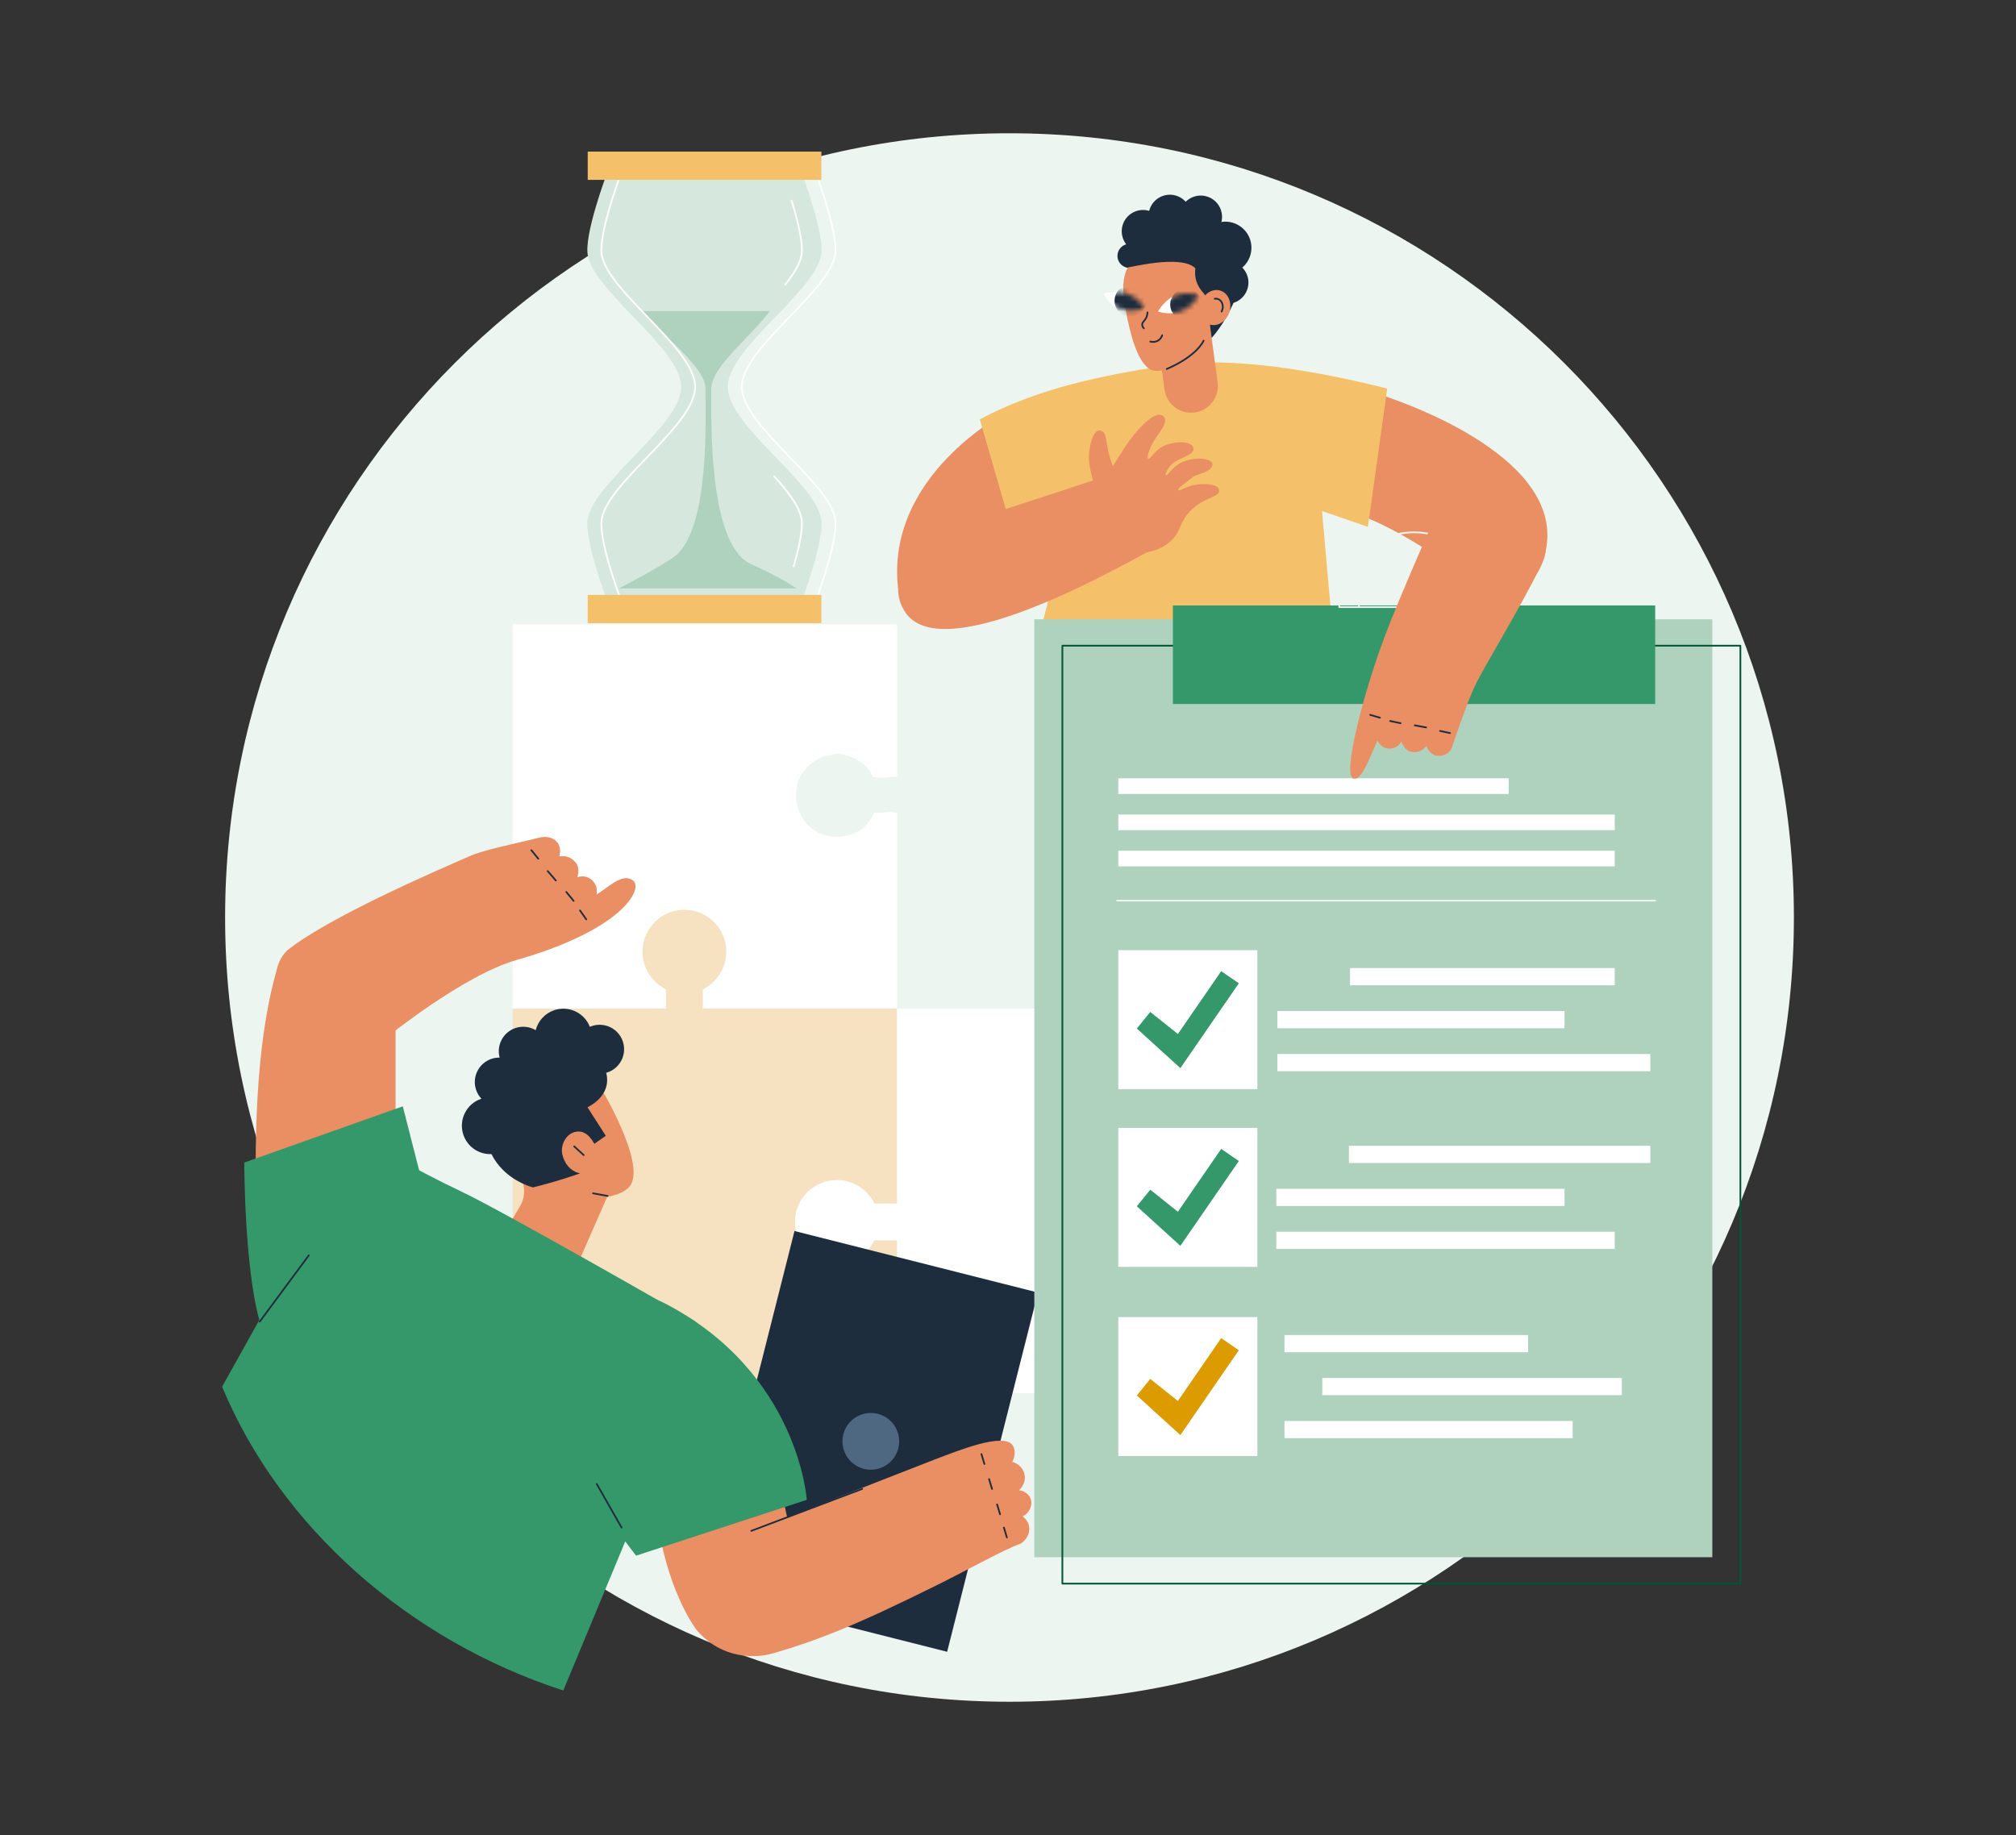
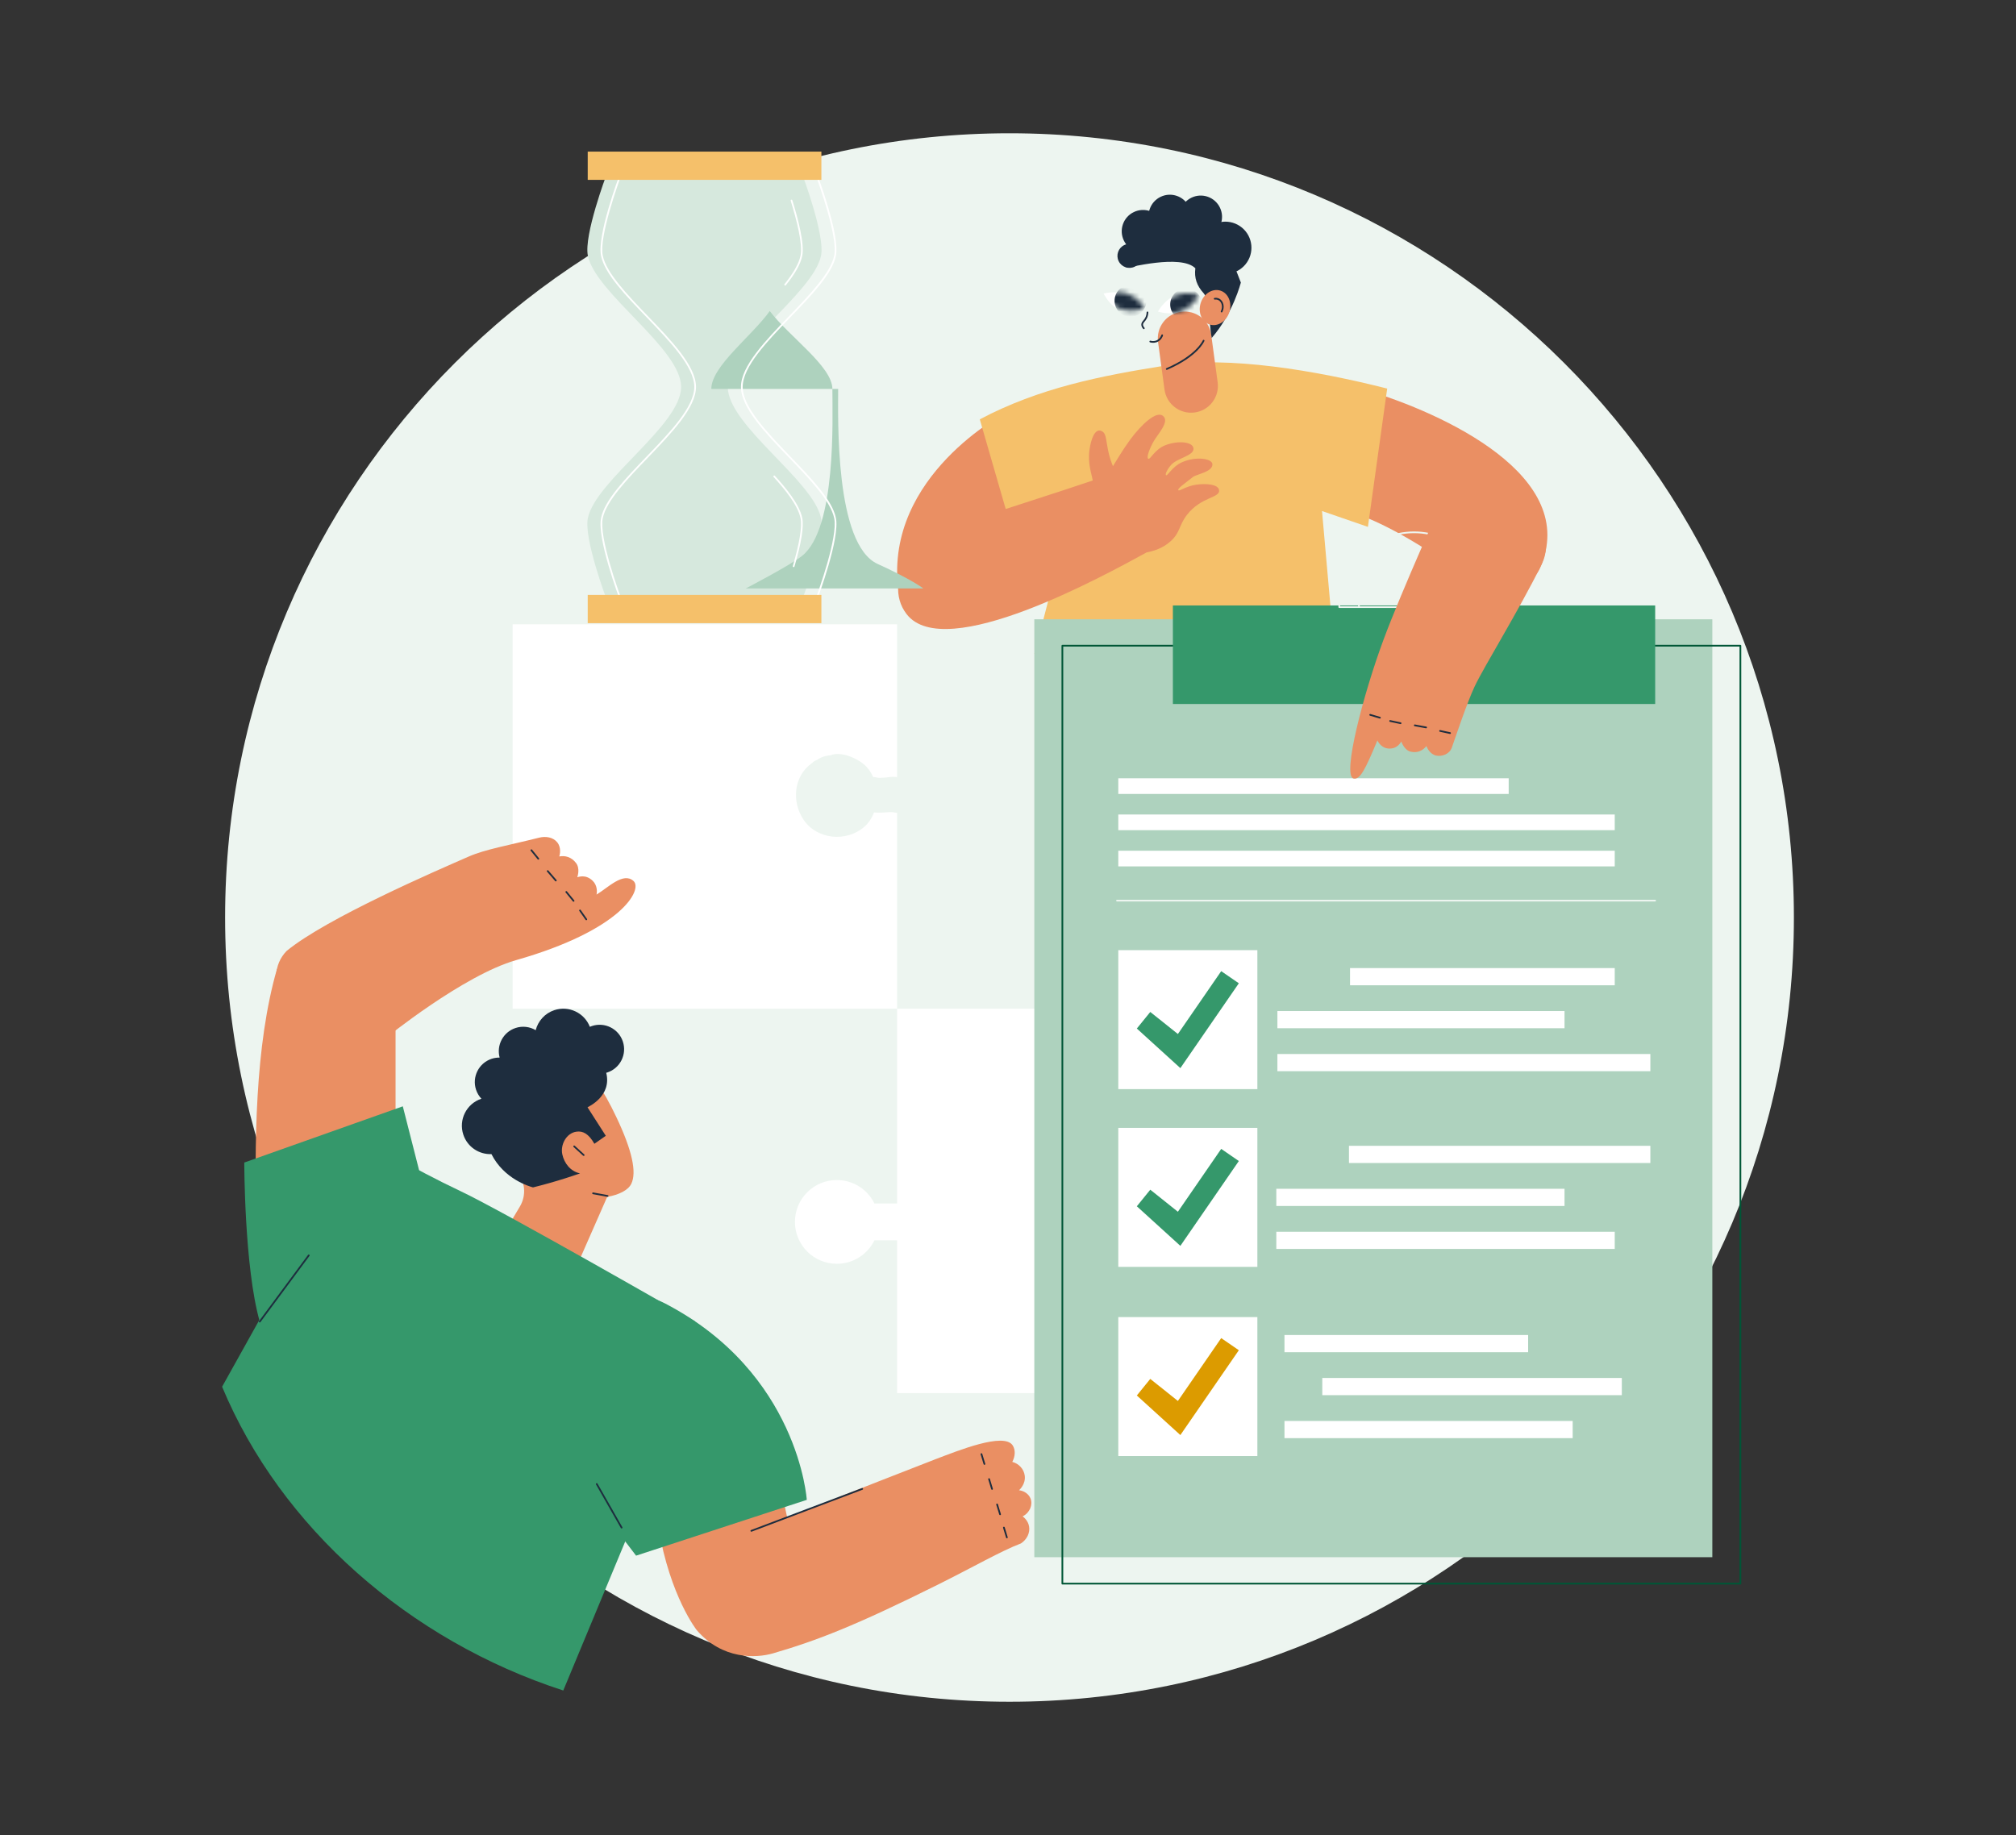
<svg xmlns="http://www.w3.org/2000/svg" id="a" viewBox="0 0 413 376">
  <rect x="0" y="0" width="413" height="376" fill="#333333" stroke="none" />
  <defs>
    <style>.f{mask:url(#d);}.g{mask:url(#b);}.h{fill:#ea8f63;}.h,.i,.j,.k,.l,.m,.n,.o,.p,.q,.r,.s{stroke-width:0px;}.i{fill:#f5c06a;}.j{fill:#005636;}.k{fill:#dc9b00;}.l{fill:#edf5f0;}.m{fill:#aed2be;}.n{fill:#4f6882;}.o{fill:#d6e8dd;}.p{fill:#f6e1c1;}.q{fill:#1e2d3e;}.r{fill:#fff;}.s{fill:#35986b;}</style>
    <mask id="b" x="225.946" y="58.365" width="8.913" height="6.529" maskUnits="userSpaceOnUse">
      <g id="c">
        <path class="r" d="M225.946,60.359s1.387,2.281,3.761,3.051c2.374.77,4.835-.263,4.835-.263,0,0-1.387-2.281-3.76-3.051-2.374-.77-4.836.263-4.836.263Z" />
      </g>
    </mask>
    <mask id="d" x="237.224" y="59.113" width="9.035" height="6.528" maskUnits="userSpaceOnUse">
      <g id="e">
        <path class="r" d="M245.613,60.473s-2.526-.864-4.843.064c-2.316.929-3.546,3.298-3.546,3.298,0,0,2.526.864,4.843-.064,2.316-.929,3.546-3.298,3.546-3.298Z" />
      </g>
    </mask>
  </defs>
  <path class="l" d="M206.808,348.692c88.748,0,160.692-71.944,160.692-160.692S295.556,27.308,206.808,27.308,46.116,99.252,46.116,188s71.944,160.692,160.692,160.692Z" />
  <path class="r" d="M183.411,166.506c-.813-.19-1.667-.068-2.492-.016-.638.041-1.254.033-1.872-.015-.431,1.141-1.09,2.166-1.989,2.945-3.677,3.187-9.702,2.61-12.43-1.443-2.475-3.678-2.072-8.867,1.624-11.552.048-.034.096-.064.144-.095.284-.313.619-.505.971-.606.269-.209.573-.386.909-.529.594-.25,1.241-.399,1.89-.442,1.984-.834,5.176.476,6.801,1.845.827.696,1.462,1.603,1.908,2.62.243-.007.502.026.775.106.325.095.829.059,1.36.022.074-.005.57-.049.557-.038.126-.019.253-.038.38-.055.593-.081,1.235-.123,1.832-.014v-31.319h-78.764v78.764h78.764v-40.12c-.12-.011-.242-.028-.368-.058Z" />
-   <path class="p" d="M143.975,206.684v-3.974c2.848-1.396,4.809-4.322,4.809-7.707,0-4.74-3.842-8.581-8.581-8.581s-8.581,3.841-8.581,8.581c0,3.385,1.961,6.311,4.808,7.707v3.974h-31.415v78.764h78.764v-78.764h-39.804Z" />
  <path class="r" d="M183.778,206.684v39.916h-4.638c-1.396-2.847-4.322-4.809-7.708-4.809-4.739,0-8.58,3.842-8.58,8.581s3.841,8.581,8.58,8.581c3.386,0,6.312-1.961,7.708-4.808h4.638v31.303h78.764v-78.764h-78.764Z" />
  <path class="h" d="M205.996,84.587s-24.67,12.832-22.008,35.987l31.4-6.846-9.392-29.141Z" />
  <path class="h" d="M261.518,102.813c7.955.309,15.104-.47,32.694,11.105,11.055,7.275,19.117,7.327,21.262,2.509,8.395-18.861-19.863-31.757-35.626-36.504-7.455-2.245-14.595,16.429-18.33,22.89Z" />
  <path class="i" d="M270.83,104.711l2.471,27.868-61.389,1.384,7.334-28.148-11.96,2.825c-2.378-8.236-4.187-14.482-6.565-22.718,12.177-6.444,24.79-8.925,38.108-11.029,12.858-2.031,30.755,1.023,45.352,4.726l-3.948,28.339-9.403-3.247Z" />
  <path class="h" d="M185.723,125.827c7.842,10.192,40.612-7.97,49.193-12.646,1.359-.247,3.353-.824,5.018-2.389,1.898-1.783,1.55-3.142,3.26-5.336,2.886-3.703,6.824-3.408,6.551-5.048-.188-1.127-2.475-1.398-4.625-1.103-2.208.303-3.508,1.428-3.725,1.135-.239-.322,1.229-1.294,2.945-2.67.797-.639,4.066-1.048,4.037-2.624-.023-1.257-3.529-1.683-6.324-.388-1.977.916-2.858,2.839-3.179,2.605-.242-.176.311-1.309,1.079-2.144,1.266-1.378,4.607-1.831,4.552-3.282-.055-1.421-3.123-1.739-5.769-.711-2.231.867-3.11,3.059-3.512,2.77-.282-.203-.093-1.266.948-3.274.868-1.676,3.638-4.376,2.02-5.547-1.362-.985-4.337,1.782-6.609,4.839-1.505,2.026-2.791,4.252-3.586,5.506-.302-.728-.721-1.868-1.009-3.312-.513-2.576-.361-3.567-1.487-3.945-1.161-.39-1.978,1.542-2.308,3.901-.392,2.815.447,4.981.676,6.288-4.446,1.547-23.435,7.62-30.401,9.952-2.966.993-5.524,2.937-7.269,5.532-2.496,3.712-3.181,8.377-.476,11.892Z" />
-   <path class="q" d="M255.656,58.821c.514-2.356-.979-4.683-3.335-5.197s-4.682.979-5.196,3.335c-.514,2.356.979,4.683,3.335,5.197,2.356.514,4.682-.979,5.196-3.335Z" />
  <path class="q" d="M255.466,53.741c1.643-2.452.988-5.773-1.464-7.417-2.452-1.644-5.772-.989-7.416,1.463-1.644,2.452-.989,5.773,1.463,7.417,2.452,1.644,5.773.989,7.417-1.463Z" />
  <path class="q" d="M242.046,46.326c1.043,2.174,3.651,3.092,5.825,2.049,2.174-1.043,3.092-3.651,2.049-5.825s-3.651-3.091-5.825-2.049c-2.174,1.043-3.091,3.651-2.049,5.825Z" />
  <path class="q" d="M235.723,46.152c1.042,2.174,3.65,3.092,5.824,2.049,2.175-1.043,3.092-3.651,2.049-5.825-1.043-2.174-3.65-3.091-5.825-2.049-2.174,1.043-3.091,3.651-2.048,5.825Z" />
  <path class="q" d="M230.229,49.277c1.042,2.174,3.65,3.091,5.825,2.049,2.174-1.043,3.091-3.651,2.048-5.825-1.042-2.174-3.65-3.091-5.825-2.049-2.174,1.043-3.091,3.651-2.048,5.825Z" />
  <path class="q" d="M229.162,53.496c.588,1.225,2.056,1.741,3.281,1.154,1.224-.587,1.741-2.056,1.154-3.28-.588-1.225-2.056-1.741-3.281-1.154-1.224.587-1.741,2.056-1.154,3.28Z" />
  <path class="h" d="M244.744,84.518c3.008-.408,5.115-3.177,4.707-6.184l-1.321-9.739c-.408-3.008-3.176-5.115-6.184-4.707-3.007.408-5.115,3.177-4.707,6.184l1.321,9.739c.408,3.008,3.177,5.115,6.184,4.707Z" />
-   <path class="h" d="M239.2,50.15c-.502.019-5.302.274-7.721,3.908-1.8,2.704-1.635,5.839-.563,11.055,1.262,6.143,2.875,9.638,4.825,10.62,3.082,1.551,10.946-3.919,13.389-9.764,1.764-4.219.82-9.216-2.128-12.753-2.941-3.527-7.482-3.079-7.802-3.067Z" />
  <path class="r" d="M229.082,59.953c.011.04-.01.077,0,.118,0,.002.001.003.002.005-.03.586-.063,1.203-.199,1.774-.06.253-.201.411-.285.642-.061.17-.119.333-.186.497-1.554-1.168-2.316-2.841-2.316-2.841,0,0,1.379-.38,2.983-.194Z" />
  <g class="g">
    <path class="q" d="M232.913,64.615c1.649-.728,2.395-2.656,1.667-4.304-.729-1.649-2.656-2.395-4.305-1.666-1.648.728-2.394,2.656-1.666,4.304.728,1.649,2.655,2.395,4.304,1.666Z" />
  </g>
  <path class="r" d="M240.484,62.366c.105.685.058,1.222-.243,1.814-1.647.124-3.017-.344-3.017-.344,0,0,1.02-1.915,2.884-2.98.244.449.301,1.024.376,1.51Z" />
  <g class="f">
    <path class="q" d="M244.896,59.724c-1.466-1.05-3.504-.713-4.554.753-1.05,1.465-.712,3.504.753,4.554,1.465,1.05,3.504.713,4.554-.753,1.049-1.465.712-3.504-.753-4.554Z" />
  </g>
  <path class="q" d="M248.001,45.768c1.509-.329,6.2,12.123,6.2,12.123,0,0-1.562,6.284-5.969,11.355-.441-1.991-.485-7.888-1.627-9.131-1.421-1.547-1.985-3.18-1.722-5.141-2.965-2.985-13.901.016-14.119-.16-.643-.522,3.458-7.185,5.564-10.334,1.188-1.777-1.407,1.635,1.323,1.16,4.857-.845,9.672-1.208,10.35.129Z" />
  <path class="h" d="M245.976,62.09c-.608,1.918.214,3.89,1.835,4.404,1.622.514,3.429-.625,4.037-2.543.608-1.918-.214-3.89-1.836-4.403-1.621-.514-3.428.625-4.036,2.543Z" />
  <path class="q" d="M250.313,64.008c-.043.013-.09.01-.132-.012-.086-.045-.12-.151-.076-.236.053-.102.097-.209.132-.319.279-.881-.088-1.786-.818-2.017-.175-.056-.359-.069-.545-.039-.096.015-.186-.05-.201-.146-.015-.096.049-.186.146-.201.241-.038.478-.021.706.051.914.29,1.384,1.393,1.047,2.458-.041.129-.093.254-.155.374-.022.044-.061.074-.104.088Z" />
  <path class="q" d="M234.374,67.434c-.064.02-.137.002-.184-.052-.266-.302-.393-.61-.377-.916.016-.337.201-.557.397-.791.134-.16.286-.341.414-.591.164-.318.255-.682.272-1.079.004-.097.086-.172.183-.168.097.004.172.086.168.183-.019.449-.124.861-.31,1.225-.147.285-.313.483-.458.657-.177.211-.305.364-.316.583-.011.212.087.436.291.667.064.073.057.184-.016.248-.019.017-.041.029-.064.036Z" />
  <path class="q" d="M236.853,70.148c-.558.17-1.048.062-1.254,0-.092-.028-.145-.127-.116-.219.028-.093.126-.145.219-.117.204.062.738.177,1.306-.101.633-.311.857-.895.911-1.066.029-.092.127-.144.22-.115.092.029.144.128.115.22-.064.205-.333.904-1.091,1.277-.105.052-.209.092-.31.123Z" />
  <path class="q" d="M239.074,75.774c-.084.026-.177-.015-.212-.099-.039-.089.003-.192.092-.231,6.176-2.662,7.441-5.673,7.453-5.703.036-.09.139-.134.229-.098.09.036.133.138.097.228-.051.128-1.332,3.176-7.64,5.896-.006.002-.013.005-.019.007Z" />
  <path class="h" d="M126.251,228.865c-2.755-5.793-4.872-8.927-8.565-10.22-4.963-1.738-9.763,1.5-10.259,1.845-.317.221-5.008,3.087-5.275,8.611-.193,3.98,1.156,7.932,3.695,10.871,1.751,2.029,2.03,4.941.66,7.244l-8.618,14.488c.392,3.854,3.835,6.661,7.689,6.268l.873-.089c3.854-.392,11.549-3.356,11.156-7.21l6.776-15.419c2.425-.453,4.287-1.359,4.936-2.676,1.163-2.36.177-6.891-3.068-13.713Z" />
  <path class="q" d="M124.474,245.229c-.01,0-.02-.001-.031-.003l-2.978-.542c-.095-.017-.159-.109-.141-.204.017-.096.108-.16.204-.142l2.978.542c.095.018.158.109.141.204-.015.085-.089.145-.173.145Z" />
  <path class="q" d="M119.578,236.856c-.041,0-.083-.015-.116-.045-.372-.331-.701-.635-1.05-.958-.282-.261-.573-.53-.902-.827-.071-.065-.077-.176-.012-.248s.176-.078.248-.012c.33.297.622.567.905.83.347.321.675.624,1.044.953.073.065.079.176.014.248-.034.039-.082.059-.131.059Z" />
  <path class="q" d="M94.918,232.498c-1.014-3.052.638-6.348,3.69-7.362.005-.002.009-.003.014-.005-.479-.512-.86-1.129-1.096-1.838-.873-2.628.549-5.466,3.178-6.34.549-.182,1.107-.259,1.654-.251-.689-2.548.718-5.22,3.254-6.063,1.434-.476,2.927-.266,4.132.447.476-1.862,1.858-3.452,3.816-4.103,2.963-.984,6.156.538,7.278,3.414.137-.06.276-.116.421-.164,2.628-.873,5.467.549,6.34,3.178.873,2.628-.549,5.466-3.177,6.34-.076.025-.153.042-.229.063,1.178,4.755-3.563,6.905-3.832,7.072,1.248,1.947,2.496,3.894,3.745,5.841-.737.495-1.602,1.141-2.339,1.636-1.196-2.084-2.359-2.665-3.678-2.481-2.077.29-3.33,2.682-2.888,4.665.404,1.81,1.63,3.445,3.624,3.884-1.974.691-4.061,1.355-6.257,1.976-1.145.324-2.271.621-3.374.895-.795-.217-5.935-1.714-8.519-6.822-2.527.1-4.92-1.463-5.757-3.982Z" />
  <path class="s" d="M73.922,233.168s11.224,6.57,20.331,10.855c8.992,4.231,48.143,26.725,48.143,26.725l-10.869,36.823-16.135,38.817c-31.538-10.234-57.867-33.382-69.892-62.241l12.316-22.095,16.106-28.884Z" />
-   <path class="q" d="M194.032,338.453l18.609-73.607-49.877-12.61-18.608,73.608,49.876,12.609Z" />
-   <path class="n" d="M176.971,300.964c-3.11-.787-4.994-3.946-4.207-7.056.786-3.111,3.945-4.994,7.055-4.208,3.111.786,4.995,3.945,4.208,7.056-.786,3.11-3.945,4.994-7.056,4.208Z" />
  <path class="h" d="M211.119,307.06c-.359-.923-1.283-1.572-2.36-1.708.097-.085,1.41-1.261,1.168-3.01-.183-1.331-1.191-2.442-2.548-2.799.614-1.155.675-2.447.087-3.369-1.767-2.773-11.225,1.089-15.71,2.777-1.979.745-18.813,7.354-30.501,11.954l-1.206-5.585c-11.642,4.032-25.166,7.662-25.166,7.662,2.408,14.218,7.865,21.052,7.865,21.052,5.244,6.062,12.141,5.75,15.602,4.745,8.922-2.592,16.831-5.642,33.773-14.075,7.214-3.591,13.04-6.948,17.024-8.451,1.245-.811,1.902-2.196,1.669-3.5-.211-1.178-1.07-1.861-1.317-2.044,1.475-.741,2.116-2.377,1.62-3.649Z" />
  <path class="q" d="M153.92,313.847c-.071,0-.139-.044-.165-.115-.034-.091.013-.192.104-.225,2.132-.79,6.832-2.576,11.377-4.303,4.53-1.722,9.214-3.501,11.341-4.289.092-.034.192.012.226.103.033.092-.013.193-.104.226-2.126.787-6.809,2.567-11.338,4.288-4.546,1.728-9.247,3.514-11.38,4.304-.02.007-.041.011-.061.011Z" />
  <path class="q" d="M201.671,300.146c-.076,0-.145-.049-.168-.125l-.612-2.018c-.028-.093.024-.191.117-.219.094-.028.191.024.219.117l.612,2.018c.028.093-.025.191-.117.219-.017.005-.035.008-.051.008Z" />
  <path class="q" d="M203.23,305.264c-.075,0-.145-.049-.168-.125l-.612-2.018c-.028-.093.025-.191.118-.219.093-.028.191.025.219.117l.611,2.018c.028.093-.024.191-.117.219-.017.005-.034.008-.051.008Z" />
  <path class="q" d="M204.875,310.458c-.075,0-.145-.049-.168-.124l-.612-2.018c-.028-.093.025-.191.118-.219.093-.028.19.024.219.117l.611,2.018c.028.092-.024.191-.117.219-.017.005-.034.007-.051.007Z" />
  <path class="q" d="M206.27,315.199c-.075,0-.145-.048-.168-.124l-.612-2.018c-.028-.093.025-.191.118-.219.092-.028.191.024.219.117l.611,2.018c.028.093-.024.191-.117.219-.017.005-.034.007-.051.007Z" />
  <path class="s" d="M130.308,318.757l34.971-11.435s-1.645-25.999-29.05-40.25c-17.424-9.061-13.759,41.407-13.759,41.407l7.838,10.278Z" />
  <path class="q" d="M127.34,313.183c-.061,0-.121-.032-.153-.089l-5.086-8.927c-.048-.084-.019-.191.065-.239s.192-.019.24.065l5.086,8.927c.048.084.019.192-.066.24-.027.015-.057.023-.086.023Z" />
  <path class="h" d="M78.973,212.742s15.944-12.925,26.773-16.013c21.65-6.174,25.978-14.47,24.032-16.217-2.111-1.897-5.231,1.394-7.577,2.789.125-.454.226-1.853-.785-2.827-1.496-1.441-2.99-.738-3.153-.729.055-.15.604-1.781-.245-2.902-.956-1.263-2.273-1.582-3.44-1.355.125-.376.441-1.821-.406-2.877-.87-1.087-2.39-1.303-3.711-.973-6.302,1.578-11.08,2.4-14.431,3.868-6.595,2.889-29.085,12.586-37.316,19.347-5.478,5.685.311,15.744,8.986,19.058,5.459,2.085,11.272-1.169,11.272-1.169Z" />
  <path class="q" d="M110.276,176.136c-.051,0-.101-.022-.136-.065l-1.418-1.75c-.061-.076-.05-.187.026-.247.076-.061.186-.049.247.025l1.418,1.751c.061.075.049.186-.026.247-.033.026-.072.039-.111.039Z" />
  <path class="q" d="M113.866,180.596c-.05,0-.099-.021-.133-.061l-1.662-1.932c-.063-.074-.055-.185.018-.248.074-.063.185-.055.248.018l1.662,1.932c.063.074.055.185-.019.248-.033.029-.073.043-.114.043Z" />
  <path class="q" d="M117.503,184.766c-.051,0-.102-.022-.136-.065-.264-.327-.504-.619-.745-.912-.241-.294-.481-.588-.746-.915-.061-.075-.049-.186.026-.246.076-.062.186-.05.247.026.264.326.504.619.745.912.24.293.481.587.746.914.061.076.049.186-.026.247-.033.026-.072.039-.111.039Z" />
  <path class="q" d="M120.104,188.556c-.056,0-.11-.026-.144-.075l-1.282-1.827c-.056-.079-.037-.188.043-.244.079-.056.189-.037.244.043l1.282,1.826c.056.08.037.189-.043.245-.031.022-.066.032-.1.032Z" />
  <path class="h" d="M81.036,207.379v30.828l-28.456,14.419c-.537-18.289-.336-38.493,4.167-54.093l24.289,8.846Z" />
  <path class="s" d="M53.212,270.796c-3.17-11.078-3.17-32.589-3.17-32.589l32.476-11.519,3.343,13.108-32.65,31Z" />
  <path class="q" d="M53.212,270.973c-.036,0-.073-.011-.104-.034-.078-.058-.094-.168-.037-.246l10.039-13.563c.058-.078.168-.094.246-.037.078.058.094.168.037.246l-10.039,13.563c-.034.047-.087.071-.141.071Z" />
  <path class="o" d="M164.375,35.785h-40.122s-4.689,12.446-3.822,16.613c1.609,7.74,19.103,19.019,19.103,26.881s-17.494,19.141-19.103,26.88c-.866,4.168,3.822,16.613,3.822,16.613h40.122s4.688-12.445,3.821-16.613c-1.609-7.74-19.102-19.019-19.102-26.88s17.493-19.141,19.102-26.881c.867-4.168-3.821-16.613-3.821-16.613Z" />
  <path class="r" d="M160.851,58.512c-.038,0-.077-.012-.109-.039-.076-.061-.088-.171-.028-.247,1.879-2.345,2.954-4.263,3.287-5.864.486-2.342-.829-7.398-2.019-11.227-.029-.093.023-.191.116-.22.093-.028.191.023.22.116,1.202,3.869,2.529,8.988,2.027,11.403-.349,1.68-1.416,3.59-3.356,6.012-.035.044-.086.066-.138.066Z" />
-   <path class="m" d="M145.721,79.697c0-4.649,8.241-10.765,11.977-15.963h-25.985c3.915,5.206,12.825,11.347,12.825,15.963,0,5.83.877,28.575-6.213,34.209-2.442,1.941-11.539,6.672-11.539,6.672h36.4s-2.562-1.936-9.368-5.02c-8.832-4.001-8.097-30.031-8.097-35.861Z" />
+   <path class="m" d="M145.721,79.697c0-4.649,8.241-10.765,11.977-15.963c3.915,5.206,12.825,11.347,12.825,15.963,0,5.83.877,28.575-6.213,34.209-2.442,1.941-11.539,6.672-11.539,6.672h36.4s-2.562-1.936-9.368-5.02c-8.832-4.001-8.097-30.031-8.097-35.861Z" />
  <path class="r" d="M167.249,122.947h-40.121c-.073,0-.139-.045-.165-.113-.192-.51-4.696-12.542-3.829-16.711.763-3.669,4.915-7.986,9.311-12.556,4.812-5.002,9.788-10.175,9.788-14.289s-4.976-9.287-9.788-14.289c-4.396-4.57-8.548-8.887-9.311-12.556-.867-4.169,3.637-16.201,3.829-16.711.026-.069.092-.114.165-.114h40.121c.073,0,.139.045.165.114.192.51,4.696,12.541,3.829,16.711-.763,3.669-4.915,7.986-9.311,12.556-4.812,5.002-9.788,10.175-9.788,14.289s4.976,9.287,9.788,14.289c4.396,4.57,8.549,8.887,9.312,12.556.867,4.169-3.638,16.201-3.83,16.711-.026.068-.092.113-.165.113ZM127.25,122.596h39.877c.466-1.259,4.575-12.541,3.772-16.402-.742-3.57-5.052-8.05-9.22-12.384-4.861-5.052-9.886-10.277-9.886-14.532s5.026-9.48,9.886-14.533c4.168-4.333,8.478-8.814,9.22-12.384.803-3.861-3.306-15.143-3.772-16.402h-39.877c-.466,1.259-4.575,12.542-3.772,16.402.742,3.57,5.052,8.051,9.22,12.384,4.861,5.052,9.886,10.277,9.886,14.533s-5.025,9.48-9.886,14.532c-4.168,4.333-8.478,8.814-9.22,12.384-.803,3.861,3.306,15.143,3.772,16.402Z" />
  <path class="r" d="M162.587,116.204c-.017,0-.033-.002-.05-.007-.093-.027-.146-.125-.119-.218,1.384-4.725,1.931-8.108,1.583-9.784-.569-2.735-3.25-5.961-5.523-8.466-.065-.072-.06-.183.012-.248.072-.065.183-.06.248.012,2.303,2.538,5.021,5.813,5.607,8.631.365,1.756-.17,5.106-1.59,9.954-.022.076-.092.126-.168.126Z" />
  <path class="i" d="M168.271,121.896h-47.87v5.79h47.87v-5.79Z" />
  <path class="i" d="M168.271,31.065h-47.87v5.789h47.87v-5.789Z" />
  <path class="m" d="M350.79,126.892h-138.899v192.182h138.899V126.892Z" />
  <path class="j" d="M356.539,324.665h-138.9c-.097,0-.175-.079-.175-.176v-192.182c0-.097.078-.175.175-.175h138.9c.097,0,.175.078.175.175v192.182c0,.097-.078.176-.175.176ZM217.815,324.314h138.548v-191.831h-138.548v191.831Z" />
  <path class="r" d="M313.053,273.546h-49.913v3.524h49.913v-3.524Z" />
  <path class="r" d="M332.248,282.35h-61.362v3.524h61.362v-3.524Z" />
  <path class="r" d="M322.18,291.155h-59.04v3.524h59.04v-3.524Z" />
  <path class="r" d="M338.095,234.779h-61.746v3.524h61.746v-3.524Z" />
  <path class="r" d="M320.51,243.583h-59.04v3.524h59.04v-3.524Z" />
  <path class="r" d="M330.797,252.387h-69.327v3.524h69.327v-3.524Z" />
  <path class="r" d="M330.798,198.36h-54.23v3.524h54.23v-3.524Z" />
  <path class="r" d="M320.511,207.164h-58.822v3.524h58.822v-3.524Z" />
  <path class="r" d="M338.096,215.968h-76.407v3.524h76.407v-3.524Z" />
  <path class="r" d="M257.586,269.874h-28.492v28.478h28.492v-28.478Z" />
  <path class="k" d="M241.812,294.046l-8.92-8.109,2.755-3.397,5.656,4.52,8.875-12.881,3.611,2.485-11.977,17.382Z" />
  <path class="r" d="M257.586,231.106h-28.492v28.478h28.492v-28.478Z" />
  <path class="s" d="M241.812,255.278l-8.92-8.109,2.755-3.397,5.656,4.52,8.875-12.881,3.611,2.485-11.977,17.382Z" />
  <path class="r" d="M257.586,194.687h-28.492v28.478h28.492v-28.478Z" />
  <path class="s" d="M241.812,218.859l-8.92-8.11,2.755-3.396,5.656,4.519,8.875-12.88,3.611,2.485-11.977,17.382Z" />
  <path class="r" d="M309.073,159.47h-79.979v3.211h79.979v-3.211Z" />
  <path class="r" d="M330.798,166.893h-101.704v3.211h101.704v-3.211Z" />
  <path class="r" d="M330.798,174.317h-101.704v3.21h101.704v-3.21Z" />
  <path class="l" d="M339.074,184.716h-110.241c-.097,0-.175-.078-.175-.175s.078-.176.175-.176h110.241c.097,0,.176.079.176.176s-.079.175-.176.175Z" />
  <path class="s" d="M240.279,124.059v20.191h98.803v-20.191h-98.803Z" />
  <path class="l" d="M305.001,124.568h-30.641c-.097,0-.176-.079-.176-.176,0-8.544,6.952-15.496,15.496-15.496s15.497,6.952,15.497,15.496c0,.097-.079.176-.176.176ZM301.144,124.217h3.681c-.095-8.271-6.852-14.97-15.144-14.97s-15.05,6.699-15.144,14.97h3.68c.094-6.241,5.201-11.289,11.464-11.289s11.369,5.048,11.463,11.289ZM278.568,124.217h22.225c-.095-6.047-5.043-10.938-11.112-10.938s-11.018,4.891-11.113,10.938Z" />
  <path class="h" d="M295.905,101.67s-8.647,19.079-12.517,29.516c-4.064,10.961-8.468,27.737-6.113,28.322,1.341.334,2.414-1.83,4.9-7.803.176.428.923,1.565,2.218,1.671,1.916.156,2.575-1.332,2.686-1.442.048.15.611,1.75,1.875,2.072,1.425.362,2.555-.229,3.258-1.143.131.368.751,1.677,1.976,1.95,1.26.281,2.779-.34,3.229-1.609.824-2.33,3.143-9.298,4.684-12.553,2.015-4.254,8.793-15.08,13.684-24.923,2.863-5.759-1.138-12.544-7.561-12.887-6.561-.35-12.319-1.171-12.319-1.171Z" />
  <path class="q" d="M297.11,150.379c-.028.009-.058.01-.088.004l-2.041-.444c-.095-.02-.155-.114-.135-.208.021-.095.114-.155.209-.135l2.041.444c.095.02.155.114.135.208-.014.065-.062.113-.121.131Z" />
  <path class="q" d="M292.207,149.219c-.026.008-.054.01-.083.005l-2.322-.428c-.096-.017-.159-.109-.141-.204.017-.096.109-.159.205-.141l2.322.428c.095.017.158.109.141.204-.013.067-.061.118-.122.136Z" />
  <path class="q" d="M286.974,148.355c-.028.009-.058.01-.089.004-.377-.083-.719-.154-1.061-.226-.346-.073-.693-.146-1.076-.23-.095-.02-.155-.114-.134-.209.02-.095.114-.154.209-.134.382.084.728.156,1.074.229.342.072.685.144,1.063.227.095.021.155.114.135.209-.014.064-.062.112-.121.13Z" />
  <path class="q" d="M282.742,147.23c-.032.01-.067.011-.101.001l-1.989-.589c-.093-.028-.146-.125-.118-.218.027-.094.125-.146.218-.119l1.989.589c.093.027.146.125.118.218-.017.059-.063.102-.117.118Z" />
</svg>